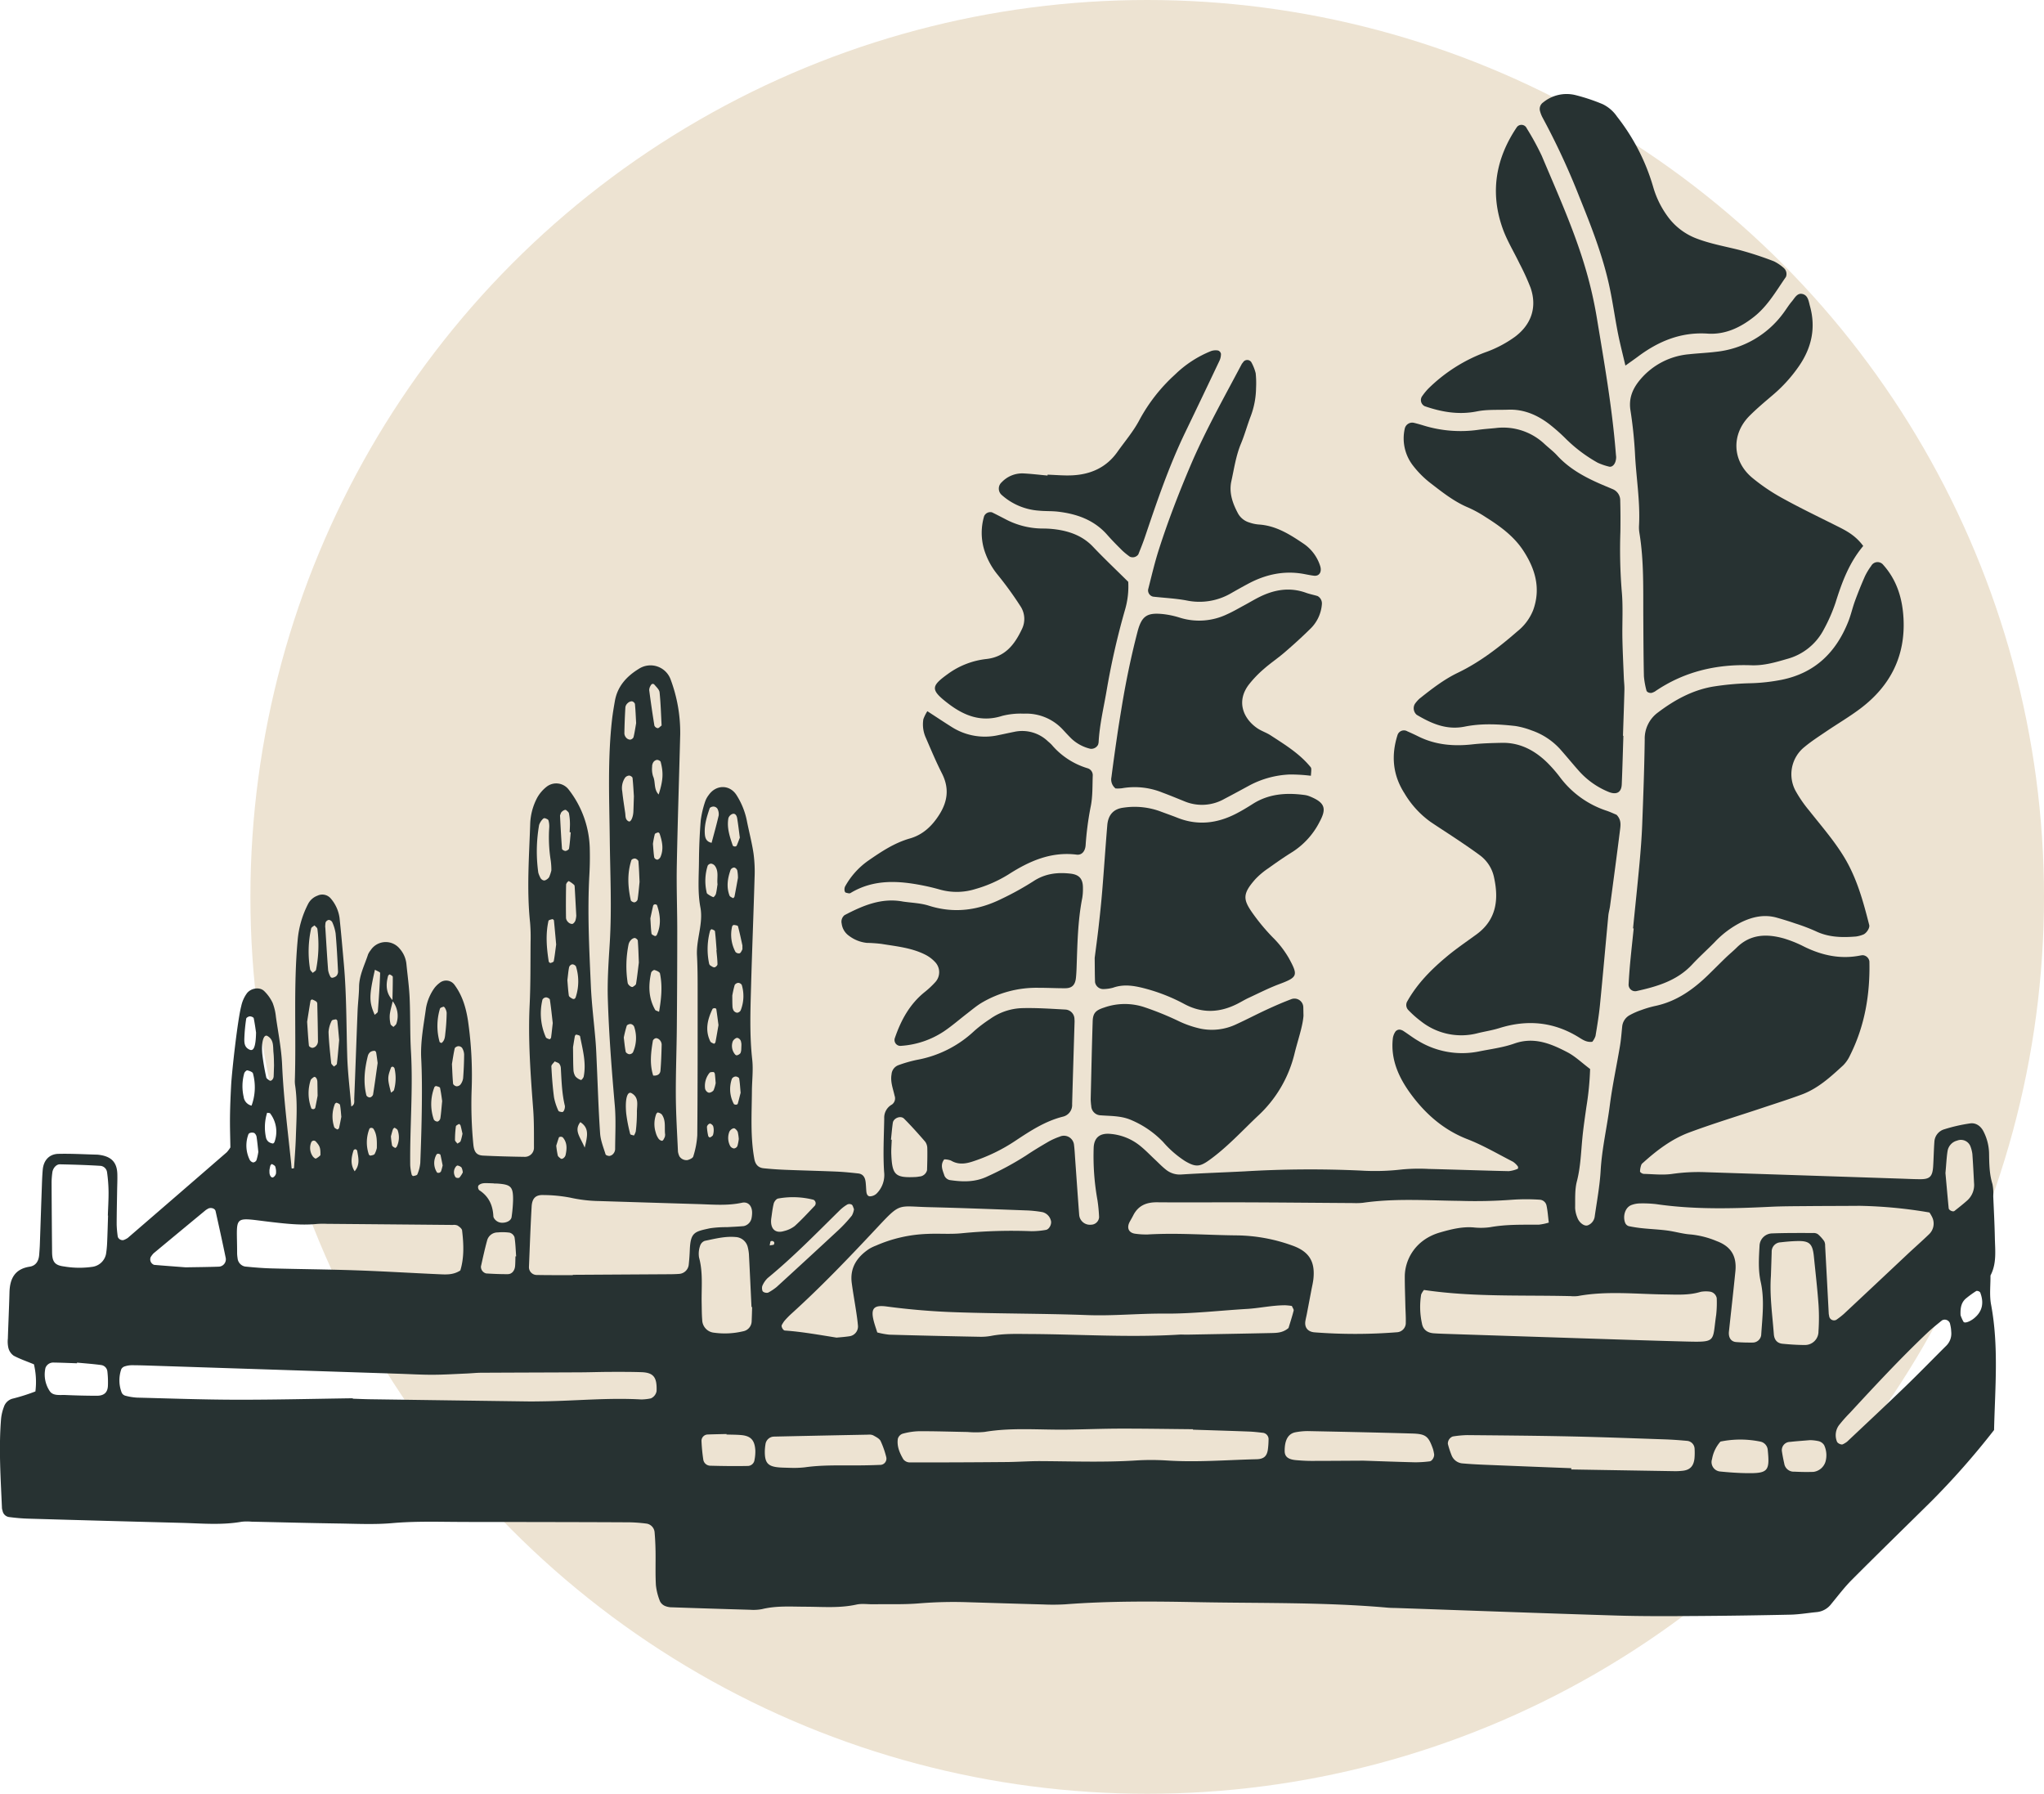
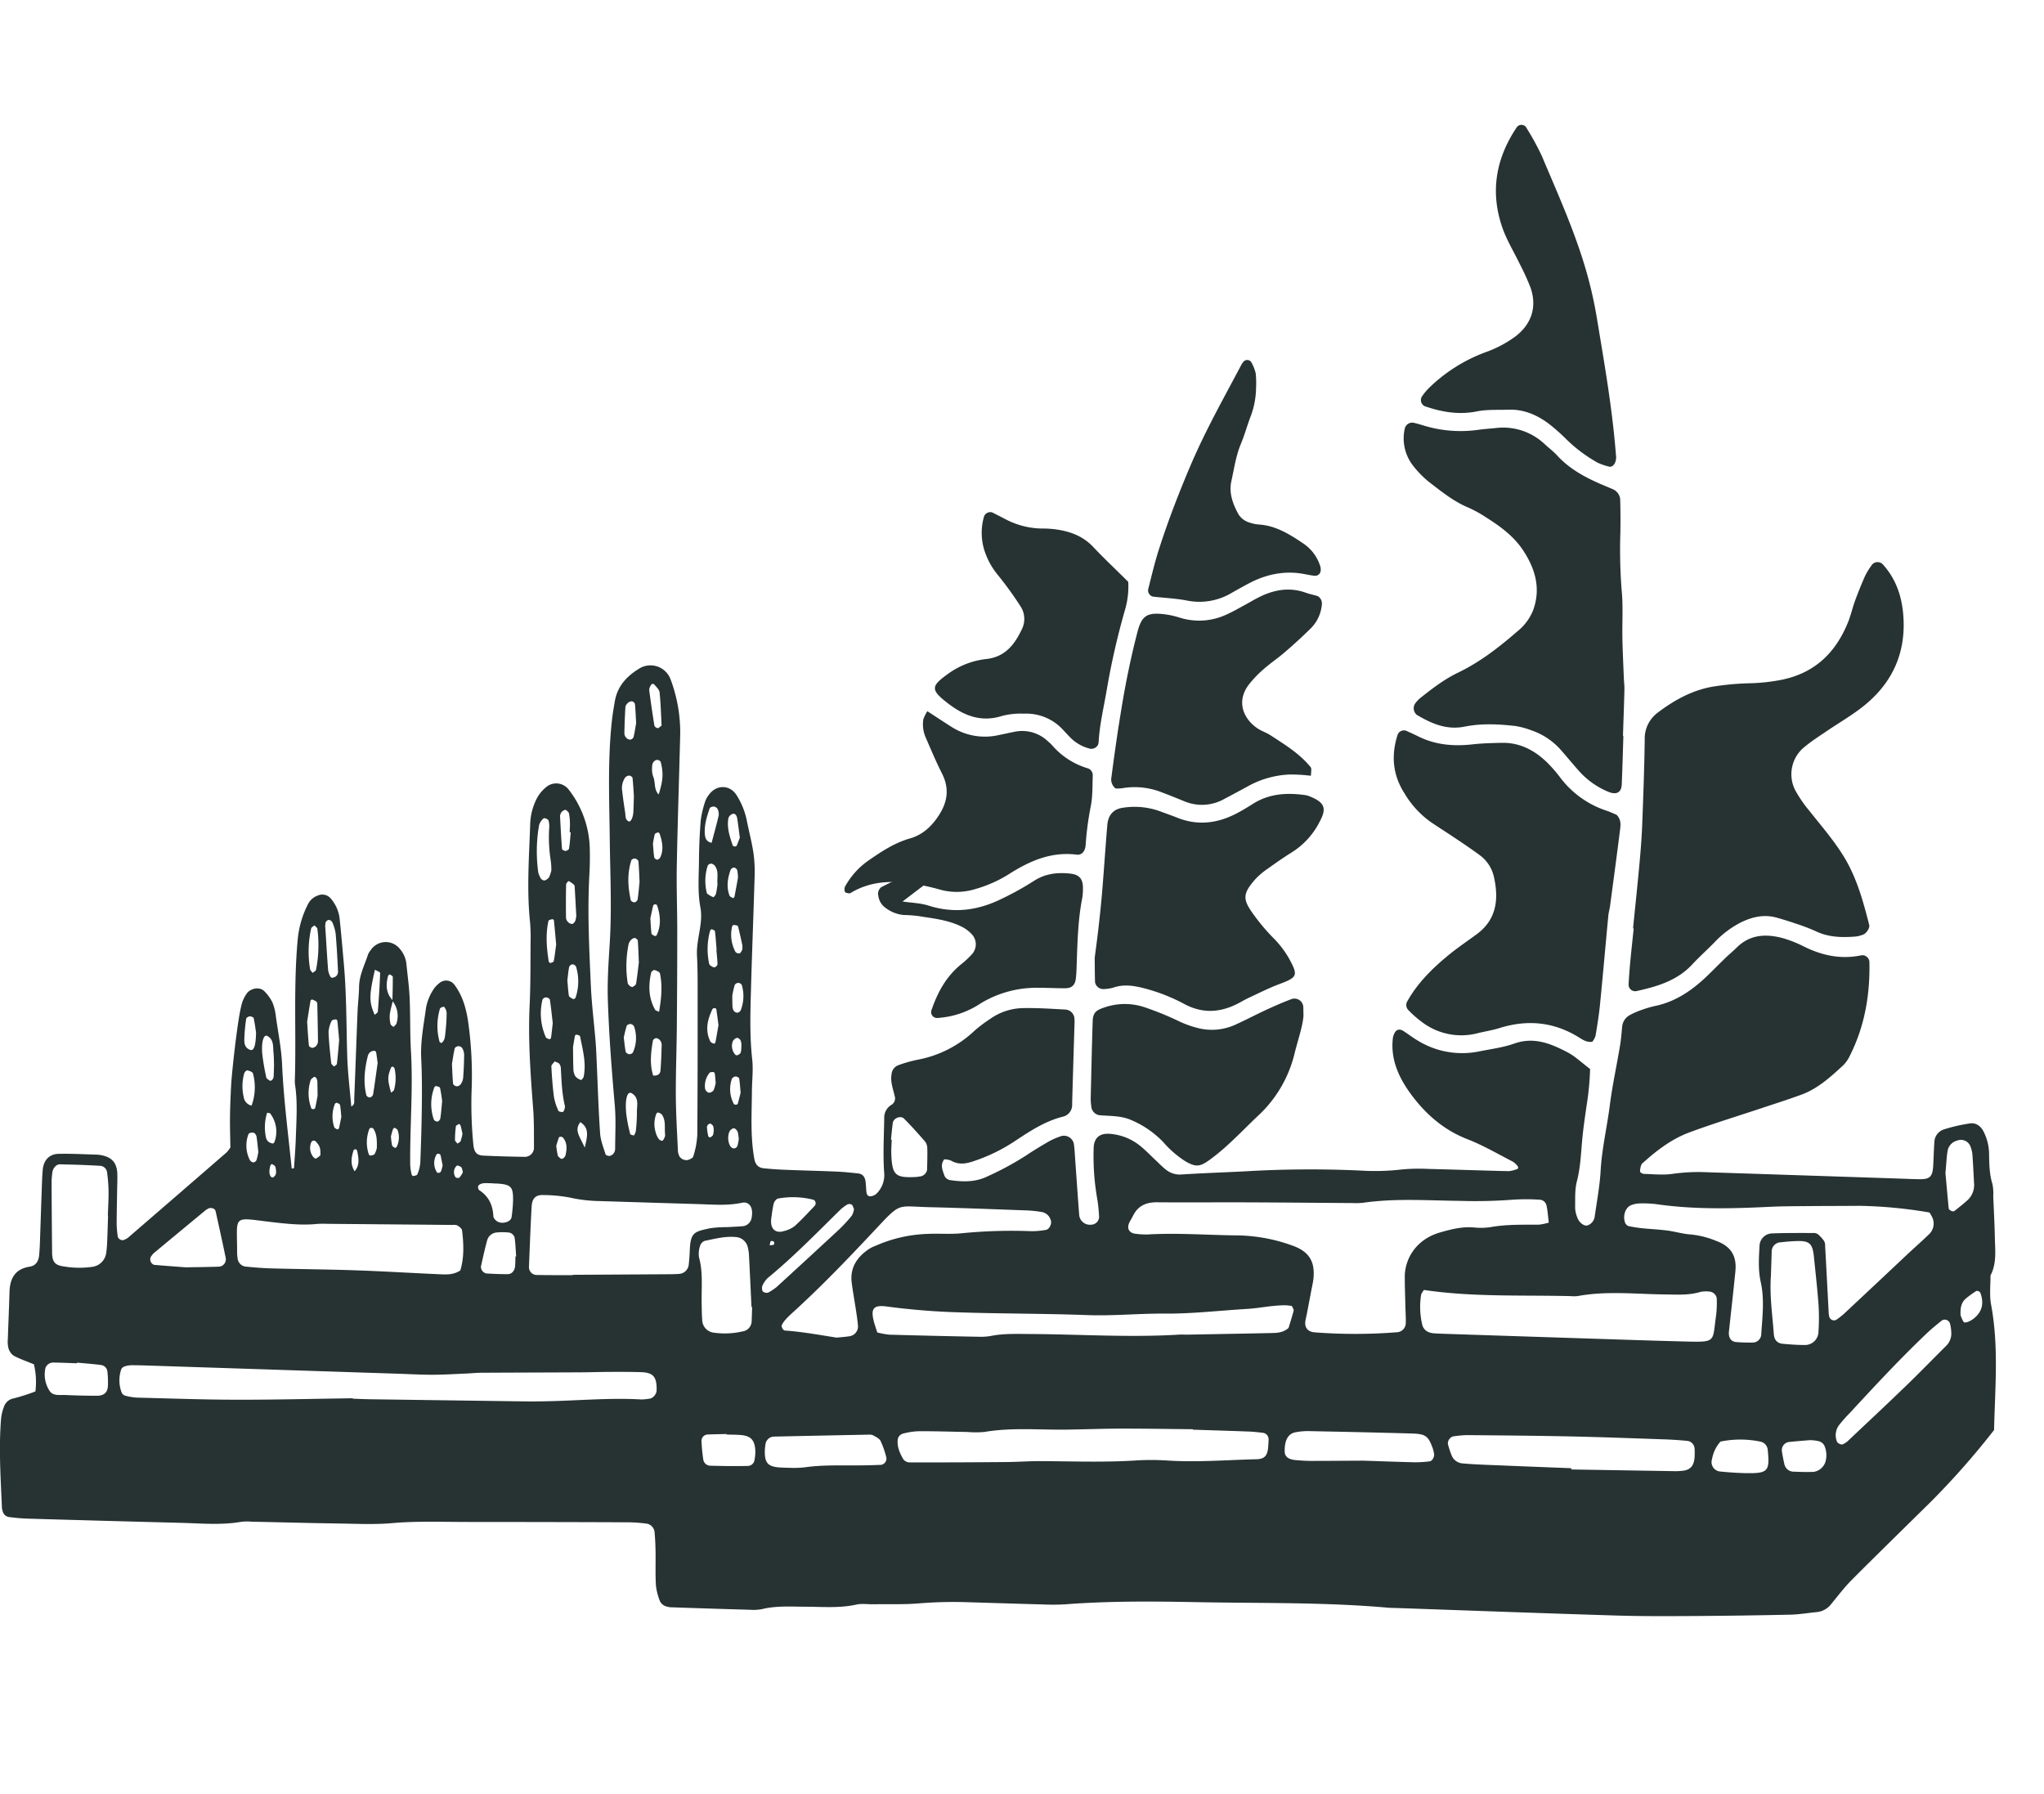
<svg xmlns="http://www.w3.org/2000/svg" width="702" height="616" viewBox="0 0 702 616">
  <defs>
    <clipPath id="a">
      <rect width="685.481" height="522.72" fill="none" />
    </clipPath>
  </defs>
  <g transform="translate(-142 -348)">
-     <circle cx="308" cy="308" r="308" transform="translate(228 348)" fill="#ede3d2" />
    <g transform="translate(142 380.28)">
      <g clip-path="url(#a)">
        <path d="M546.113,488.9a99.024,99.024,0,0,1-1.275,13.01c-.5,3.573-1.039,7.144-1.384,10.733-.48,4.969-.611,9.943-1.886,14.851-.753,2.9-.541,6.067-.6,9.118a9.963,9.963,0,0,0,.72,3.208c.622,1.856,2.458,3.213,3.635,2.758a3.77,3.77,0,0,0,2.39-3.158c.752-5.221,1.723-10.438,2.025-15.691.434-7.527,2.179-14.838,3.132-22.274.881-6.87,2.362-13.661,3.508-20.5.367-2.188.527-4.411.752-6.623a5,5,0,0,1,2.677-3.976,23.738,23.738,0,0,1,3.8-1.672,36.742,36.742,0,0,1,4.773-1.416c7.372-1.526,13.181-5.679,18.427-10.806,1.986-1.94,3.94-3.914,5.939-5.842,1.2-1.157,2.5-2.211,3.68-3.386,4.724-4.7,10.373-4.817,16.271-3.16a41.3,41.3,0,0,1,6.942,2.817c6.168,3.029,12.555,4.4,19.391,3.01a5.167,5.167,0,0,1,.823-.08,2.5,2.5,0,0,1,2.181,2.131c.26,11.272-1.558,22.125-6.664,32.283a11.789,11.789,0,0,1-2.348,3.413c-4.3,3.951-8.622,7.935-14.216,10.011-4.419,1.639-8.92,3.057-13.392,4.55-8.419,2.81-16.924,5.387-25.238,8.477-6.036,2.243-11.166,6.15-15.94,10.46a1.64,1.64,0,0,0-.53.633,7.084,7.084,0,0,0-.448,2.307c.021.315.814.816,1.267.827,3.322.088,6.709.479,9.956-.013a63.177,63.177,0,0,1,11.624-.555q33.333,1.086,66.666,2.2c2.223.073,4.445.189,6.666.2,3.36.014,4.28-.911,4.5-4.485.169-2.773.21-5.556.415-8.326a4.719,4.719,0,0,1,3.407-4.333,56.452,56.452,0,0,1,8.876-2.023c2.107-.292,3.764,1.04,4.658,2.906a17.285,17.285,0,0,1,1.837,7.215c.063,3.605.069,7.206,1.17,10.727a16.518,16.518,0,0,1,.269,4.144c.2,4.721.456,9.441.55,14.164.087,4.416.7,8.918-1.5,13.083.041,3.319-.4,6.728.2,9.941,2.7,14.381,1.361,28.793,1.032,43.117a267.459,267.459,0,0,1-21.613,24.536c-9.091,8.98-18.249,17.893-27.268,26.942-2.542,2.55-4.722,5.463-7.029,8.242a7.072,7.072,0,0,1-4.916,2.8c-3.037.287-6.067.821-9.108.887q-16.663.367-33.331.469c-8.891.05-17.789.1-26.675-.176-25-.767-50-1.7-75-2.568-1.111-.039-2.227-.029-3.333-.127-21.9-1.938-43.881-1.464-65.822-1.9-14.981-.294-30.006-.395-44.988.756a72.793,72.793,0,0,1-7.5.039c-8.613-.229-17.225-.507-25.837-.766a145.258,145.258,0,0,0-16.653.387c-5.247.445-10.549.243-15.826.316-1.945.028-3.964-.3-5.821.109-5.792,1.284-11.619.75-17.441.736-5-.012-10-.389-14.944.815a15.9,15.9,0,0,1-4.151.23q-13.335-.376-26.667-.84a6.461,6.461,0,0,1-2.444-.429,3.469,3.469,0,0,1-1.784-1.581,20.327,20.327,0,0,1-1.432-5.572c-.227-3.879-.061-7.779-.124-11.67-.036-2.214-.144-4.432-.336-6.639a3.288,3.288,0,0,0-2.648-2.84,53.869,53.869,0,0,0-5.807-.458c-12.227-.07-24.455-.084-36.682-.11-8.613-.019-17.228.025-25.84-.06-6.389-.063-12.749-.118-19.147.445-6.067.533-12.217.218-18.328.129-10-.147-20-.416-30.007-.627a17.233,17.233,0,0,0-3.329.023c-6.916,1.226-13.861.56-20.8.382q-26.256-.674-52.51-1.441c-2.211-.064-4.424-.271-6.619-.556a2.643,2.643,0,0,1-2.216-2.186,4.219,4.219,0,0,1-.2-.805c-.43-10.269-1.152-20.538-.3-30.815a15.862,15.862,0,0,1,.965-4.014,4.285,4.285,0,0,1,2.846-2.8,66.236,66.236,0,0,0,7.973-2.515,26.191,26.191,0,0,0-.506-9.314c-2.416-1-4.779-1.8-6.954-2.957a4.68,4.68,0,0,1-1.8-2.592,9.893,9.893,0,0,1-.2-3.3c.165-5.279.418-10.556.556-15.836.121-4.7,1.794-8.044,6.934-8.842,2.258-.351,3.131-2.074,3.282-4.215.078-1.109.173-2.218.212-3.329.227-6.39.43-12.78.661-19.171.081-2.221.138-4.448.343-6.66.291-3.14,2.233-5.292,5.327-5.369,4.435-.112,8.881.159,13.321.271a7.2,7.2,0,0,1,.829.083c4.089.564,6.007,2.562,6.132,6.527.061,1.943-.041,3.891-.07,5.837-.058,3.892-.157,7.783-.155,11.674a37.063,37.063,0,0,0,.389,4.121,1.781,1.781,0,0,0,1.947,1.1,6.942,6.942,0,0,0,1.458-.729q17.031-14.693,34.021-29.436a11.494,11.494,0,0,0,1.239-1.662c-.048-3.24-.174-6.828-.135-10.413.04-3.613.2-7.226.386-10.835.244-4.7,2.233-22.6,3.47-27.243a11.518,11.518,0,0,1,2-4.5c1.388-1.721,4.364-2.228,5.918-.667a13.937,13.937,0,0,1,2.862,4.007,18.23,18.23,0,0,1,1.14,4.848c.783,5.476,1.883,10.946,2.125,16.452.525,11.93,2.093,23.738,3.293,35.594a4.6,4.6,0,0,0,.788-.1c.239-3.586.526-7.169.641-10.76.187-5.83.609-11.669-.22-17.489a9.646,9.646,0,0,1-.137-1.661c.518-16.109-.5-32.245.966-48.34a33.21,33.21,0,0,1,3.7-12.7,5.9,5.9,0,0,1,3.091-2.632,3.814,3.814,0,0,1,4.54.905,12.873,12.873,0,0,1,3.064,6.737c.56,5.239,1.006,10.491,1.473,15.74.939,10.527.848,21.089,1.163,31.64.171,5.774.906,11.532,1.391,17.35,1.329-.617.98-1.8,1.019-2.743.408-10,.747-20,1.146-30,.111-2.776.484-5.546.513-8.322.043-4.015,1.906-7.481,3.092-11.153a6.253,6.253,0,0,1,.873-1.416,6.189,6.189,0,0,1,10.01-.508,9.353,9.353,0,0,1,2.289,5.258c.378,3.868.928,7.728,1.1,11.6.271,6.1.1,12.219.453,18.311.763,13.065-.4,26.1-.255,39.157a17.707,17.707,0,0,0,.507,3.219c.041.205.391.533.531.5.5-.112,1.286-.237,1.407-.565a13.232,13.232,0,0,0,1.018-3.932c.262-6.665.464-13.335.534-20,.056-5.28.048-10.571-.216-15.842-.3-5.9.863-11.614,1.648-17.388a16.929,16.929,0,0,1,2.891-6.846,8.892,8.892,0,0,1,1.766-1.743,3.533,3.533,0,0,1,5.129.659c2.731,3.677,3.956,7.917,4.635,12.35a130.832,130.832,0,0,1,1.229,24.111,143.144,143.144,0,0,0,.6,18.31c.252,2.636,1.1,3.753,3.4,3.865,4.716.23,9.439.353,14.159.423A3.127,3.127,0,0,0,183.389,516c-.02-4.444.063-8.9-.273-13.329-.906-11.909-1.784-23.8-1.212-35.768.344-7.214.258-14.448.322-21.675a58.717,58.717,0,0,0-.179-6.664c-1.2-11.39-.307-22.766.058-34.149a20.591,20.591,0,0,1,2.432-8.748,12.7,12.7,0,0,1,3.24-3.737,5.377,5.377,0,0,1,7.454.908,34.187,34.187,0,0,1,7.314,20.008c.085,3.054.056,6.121-.117,9.171-.724,12.785-.069,25.553.5,38.315.282,6.372,1.1,12.719,1.621,19.081.205,2.488.291,4.986.4,7.481.368,8.043.6,16.094,1.156,24.124.167,2.433,1.148,4.818,1.876,7.19.1.31.928.589,1.384.542a2.207,2.207,0,0,0,1.323-.814,2.624,2.624,0,0,0,.577-1.507c.017-4.994.315-10.017-.115-14.976-1.059-12.175-2.019-24.358-2.393-36.566-.2-6.373.26-12.778.654-19.155.738-11.935.146-23.856.01-35.787-.157-13.6-.758-27.233.753-40.811.245-2.2.618-4.4,1-6.582.878-5.032,3.98-8.448,8.165-11.033a7.35,7.35,0,0,1,11,3.657,52.011,52.011,0,0,1,3.277,18.771c-.378,15.006-.887,30.01-1.17,45.017-.142,7.5.155,15,.155,22.5q0,16.676-.151,33.351c-.068,7.783-.387,15.566-.337,23.347.04,6.379.449,12.757.731,19.133a6.085,6.085,0,0,0,.488,1.572,2.856,2.856,0,0,0,2.826,1.3c.727-.209,1.788-.677,1.936-1.232a29.969,29.969,0,0,0,1.384-7.287c.139-16.675.122-33.351.122-50.028,0-3.887-.013-7.782-.225-11.661-.305-5.587,2.217-10.987,1.171-16.563-.988-5.266-.53-10.535-.491-15.8.034-4.722.229-9.453.617-14.158A34.066,34.066,0,0,1,242.2,397a7.784,7.784,0,0,1,1.194-2.174c2.576-3.707,7.347-3.647,9.65.152a25.756,25.756,0,0,1,3.414,8.451c.744,3.817,1.758,7.588,2.332,11.427a47.22,47.22,0,0,1,.366,8.3c-.356,12.5-.868,25-1.211,37.509-.229,8.328-.529,16.652.4,24.984.395,3.561-.08,7.216-.105,10.828-.055,7.771-.574,15.56.828,23.282.348,1.915,1.332,3.036,3.218,3.231,2.483.257,4.98.429,7.475.528,5.832.232,11.668.361,17.5.609,2.493.106,4.983.362,7.466.636,1.5.165,2.315,1.109,2.546,2.81.149,1.1.161,2.215.262,3.321.077.854.365,1.762,1.326,1.727a3.5,3.5,0,0,0,2.179-.924,8.975,8.975,0,0,0,2.6-7.482c-.4-6.076-.062-12.2.044-18.309a5.149,5.149,0,0,1,2.674-4.823,2.619,2.619,0,0,0,.887-3c-.538-2.425-1.5-4.77-1.05-7.349a3.639,3.639,0,0,1,2.348-3.149,46.124,46.124,0,0,1,6.4-1.833,38.8,38.8,0,0,0,19.777-10.025,48.087,48.087,0,0,1,5.315-4.005,19.99,19.99,0,0,1,10.907-3.722c4.984-.137,9.986.216,14.974.484a3.306,3.306,0,0,1,3.105,3.317c.018.277.044.556.035.832-.282,9.447-.584,18.893-.84,28.341a4.109,4.109,0,0,1-3.205,4.3c-6.05,1.527-11.121,4.853-16.237,8.241a59.388,59.388,0,0,1-14.963,7.227c-2.493.784-4.846,1.008-7.219-.407a6.612,6.612,0,0,0-2.3-.407c-1.528,1.991-.488,3.855.075,5.629a2.666,2.666,0,0,0,1.812,1.481c4.42.645,8.715.8,13.01-1.279a104.043,104.043,0,0,0,13.158-7.122c2.531-1.707,5.159-3.28,7.8-4.815a23.547,23.547,0,0,1,3.794-1.689A3.484,3.484,0,0,1,368.868,515c.208,1.651.282,3.319.4,4.981.458,6.358.887,12.718,1.376,19.074a3.7,3.7,0,0,0,4.073,3.315,2.79,2.79,0,0,0,2.762-2.565,55.1,55.1,0,0,0-.546-5.772,84.942,84.942,0,0,1-1.31-18.261c.2-3.3,2.092-4.859,5.513-4.61a18.659,18.659,0,0,1,10.65,4.3c1.718,1.4,3.259,3.019,4.881,4.537,1.216,1.137,2.368,2.356,3.669,3.385a7.518,7.518,0,0,0,5.382,1.739c7.207-.461,14.429-.7,21.641-1.067a378.073,378.073,0,0,1,39.991-.277,79.636,79.636,0,0,0,14.146-.386,62.821,62.821,0,0,1,9.153-.176c9.171.222,18.339.556,27.511.758a10.274,10.274,0,0,0,3.126-.818.916.916,0,0,0,.026-.773,6.482,6.482,0,0,0-1.7-1.648c-5.187-2.656-10.255-5.647-15.666-7.746-8.12-3.151-14.335-8.636-19.307-15.364-4.125-5.581-7.152-11.966-6.261-19.366A5.412,5.412,0,0,1,479.29,476a1.849,1.849,0,0,1,1.38-.631,3.139,3.139,0,0,1,1.52.609c1.63,1.054,3.169,2.259,4.847,3.226a29.049,29.049,0,0,0,20.862,3.673c4.079-.827,8.285-1.338,12.177-2.716,6.775-2.4,12.578.03,18.264,3,2.661,1.39,4.9,3.58,7.773,5.737M134.941,465.388c-.371,1.6-.86,3.182-1.07,4.8a10.313,10.313,0,0,0,.256,3.259c.076.389.648.68.994,1.016.351-.387.9-.718,1.022-1.167a8.243,8.243,0,0,0-1.367-7.785c.055-2.751.145-5.5.123-8.253,0-.291-.629-.62-1.019-.832-.088-.048-.53.278-.589.491-.832,3.085-.763,6.011,1.65,8.469M531.924,541.64c-.266-2.114-.379-4.009-.779-5.842a2.522,2.522,0,0,0-2.369-2.014,70.344,70.344,0,0,0-9.124-.011,170.371,170.371,0,0,1-18.284.408c-11.081-.117-22.183-.934-33.236.657a22.355,22.355,0,0,1-3.324.1c-12.2-.078-24.4-.2-36.605-.244-10.262-.039-20.524.069-30.785-.024-3.677-.034-6.495,1.106-8.208,4.484-.376.741-.8,1.455-1.2,2.185-1.176,2.167-.336,3.909,2.042,4.149a26.435,26.435,0,0,0,4.142.231c10.269-.6,20.518.23,30.776.319a57.884,57.884,0,0,1,18.705,3.427c5.741,2,8,5.31,7.431,11.3-.13,1.374-.471,2.729-.728,4.09q-.77,4.09-1.555,8.176c-.156.817-.372,1.624-.5,2.445-.34,2.181.824,3.691,3.215,3.862A182.605,182.605,0,0,0,479.8,579.3a3.2,3.2,0,0,0,3.007-3.37c.053-1.932-.1-3.869-.142-5.8-.077-3.322-.208-6.644-.2-9.966.013-5.7,3.538-12.668,12.119-15.138,3.7-1.066,7.484-2.035,11.449-1.729a23.183,23.183,0,0,0,5.81-.085c5.508-.992,11.045-.833,16.589-.846a18.908,18.908,0,0,0,3.5-.725m130.728-3.469a158.119,158.119,0,0,0-23.954-2.288c-6.108.051-12.216.044-18.324.1-4.165.039-8.336.036-12.5.239-13.055.634-26.092.973-39.089-.922a39.863,39.863,0,0,0-5.818-.236,8.673,8.673,0,0,0-2.437.466c-2.487.752-3.28,4.063-2.352,6.271a1.986,1.986,0,0,0,1.195,1.061,46.782,46.782,0,0,0,4.915.745c2.758.284,5.537.393,8.284.755s5.432,1.193,8.175,1.364a30.872,30.872,0,0,1,8.826,2.268c4.931,1.829,6.945,5.165,6.431,10.348-.686,6.908-1.476,13.808-2.218,20.71-.218,2.034.684,3.465,2.446,3.61,1.931.159,3.877.2,5.814.177a2.939,2.939,0,0,0,2.818-2.578c.385-6.081,1.2-12.171-.163-18.24-.925-4.121-.629-8.291-.405-12.446a4.414,4.414,0,0,1,4.37-4.22c4.709-.184,9.428-.136,14.143-.141a2.55,2.55,0,0,1,1.572.447,12.937,12.937,0,0,1,2.127,2.376,3.287,3.287,0,0,1,.315,1.608q.631,11.623,1.238,23.247c.014.276.108.546.138.822a1.692,1.692,0,0,0,2.433,1.327,27.614,27.614,0,0,0,2.609-2.024q10.952-10.241,21.869-20.52c2.43-2.277,4.939-4.472,7.333-6.785a5.057,5.057,0,0,0,1.05-6.121,12.757,12.757,0,0,0-.844-1.419M121.168,601.976c0,.048,0,.1.007.145,1.943.063,3.884.158,5.828.186q27.065.386,54.13.748c1.943.026,3.887-.012,5.83-.043,11.1-.18,22.172-1.272,33.286-.632a17.521,17.521,0,0,0,3.29-.367,3.39,3.39,0,0,0,1.956-2.475c.212-4.929-1.136-6.4-5.331-6.534-3.6-.114-7.215-.1-10.822-.09-3.331.013-6.662.135-9.993.152-11.379.057-22.758.078-34.136.142-1.663.008-3.324.2-4.988.266-3.875.162-7.75.41-11.626.421s-7.77-.22-11.655-.347Q94.9,592.175,52.854,590.8c-2.5-.082-5-.167-7.494-.178a8.192,8.192,0,0,0-2.445.378,2.032,2.032,0,0,0-1.249.963,11.685,11.685,0,0,0,.136,8.09,1.948,1.948,0,0,0,1.183,1.021,19.487,19.487,0,0,0,4.073.674c11.38.292,22.76.7,34.14.723,13.322.022,26.647-.316,39.97-.5M196.732,559.7c0-.041,0-.082,0-.124q16.651-.1,33.3-.2c1.109-.007,2.221-.041,3.328-.125a3.532,3.532,0,0,0,3.193-3.261c.18-1.654.287-3.32.357-4.982.254-6.089,1.646-6.262,6.945-7.418a37.831,37.831,0,0,1,5.8-.38c1.936-.114,3.878-.181,5.807-.369A3.477,3.477,0,0,0,258.138,540a9.429,9.429,0,0,0,.167-1.65c.038-2.412-1.34-3.987-3.493-3.521-4.972,1.075-9.952.613-14.937.464q-17.068-.513-34.134-1.05a48.988,48.988,0,0,1-9.888-1.166,50.777,50.777,0,0,0-9.091-.892c-2.735-.138-4.007,1.021-4.176,3.985-.394,6.927-.636,13.864-.921,20.8a2.67,2.67,0,0,0,2.589,2.66c4.158.078,8.318.055,12.478.071m292.333,5.07a6.12,6.12,0,0,0-.976,1.574,26.464,26.464,0,0,0,.263,9.895c.351,2.08,1.771,3.257,4.074,3.419,2.21.156,4.428.2,6.643.277q22.021.728,44.044,1.442c11.911.382,23.823.8,35.737,1.1,10.869.278,9.188.139,10.563-9.142a37.984,37.984,0,0,0,.187-5.768,2.8,2.8,0,0,0-2.194-2.194,10.217,10.217,0,0,0-3.3.041c-4.073,1.259-8.215.944-12.368.9-9.953-.117-19.928-1.272-29.849.554a12.293,12.293,0,0,1-2.492.021c-16.83-.4-33.7.362-50.335-2.114m-79.354,47.98,0-.156c-8.332-.076-16.664-.218-25-.205-6.107.011-12.213.26-18.32.343-9.427.129-18.876-.794-28.274.794a32.142,32.142,0,0,1-5.825.017c-5.556-.093-11.112-.284-16.667-.263a23.419,23.419,0,0,0-5.694.882,2.583,2.583,0,0,0-1.567,1.715c-.389,2.584.634,4.925,1.911,7.079a2.877,2.877,0,0,0,2.158,1.042q16.66.015,33.322-.135c3.883-.033,7.765-.333,11.647-.313,10.832.056,21.663.461,32.5-.212a84.758,84.758,0,0,1,10.828-.006c10.287.681,20.542-.186,30.808-.429,2.509-.059,3.583-1.025,3.916-3.376a28.722,28.722,0,0,0,.229-3.316,2.219,2.219,0,0,0-1.847-2.374c-1.65-.19-3.306-.384-4.964-.446-6.386-.241-12.774-.431-19.161-.64M158.094,558.083c1.353-4.409,1.164-9.086.606-13.757-.075-.625-.924-1.258-1.555-1.676a3.209,3.209,0,0,0-1.614-.2q-21.619-.2-43.239-.382a30.319,30.319,0,0,0-3.325.029c-5.278.54-10.464-.028-15.726-.64-13.749-1.6-11.777-2.721-11.805,10.774a13.3,13.3,0,0,0,.162,1.654,3.174,3.174,0,0,0,2.591,2.851c3.022.3,6.056.557,9.09.639,9.7.259,19.4.331,29.095.666,9.42.326,18.829.911,28.245,1.328,2.475.109,5.008.329,7.476-1.289m143.2,21.288a27,27,0,0,0,4.125.764q15.377.434,30.757.717a19.6,19.6,0,0,0,4.142-.286c4.4-.864,8.83-.679,13.264-.658,17.181.082,34.359,1.265,51.546.2.828-.051,1.663.034,2.494.02,9.7-.177,19.391-.344,29.084-.555,1.932-.043,3.9-.091,5.826-1.72.534-1.763,1.22-3.852,1.765-5.977.1-.4-.347-.949-.613-1.6a20.761,20.761,0,0,0-2.283-.238c-4.445-.006-8.808,1-13.205,1.261-9.385.551-18.734,1.676-28.166,1.6-8.86-.072-17.693.841-26.587.511-14.955-.554-29.933-.462-44.891-.966a240.216,240.216,0,0,1-24-1.982c-4.43-.6-5.538.636-4.511,4.833.325,1.327.8,2.619,1.251,4.075m-13.964,1.778c1.128-.115,2.782-.22,4.413-.472a3.4,3.4,0,0,0,2.932-3.452c-.128-1.651-.366-3.3-.612-4.934-.493-3.284-1.087-6.554-1.529-9.844-.716-5.325,1.839-9.039,6.075-11.837a15.845,15.845,0,0,1,2.249-1.065,48.1,48.1,0,0,1,17.692-4.015c3.873-.187,7.786.166,11.633-.211a175.649,175.649,0,0,1,24.08-.718,28.028,28.028,0,0,0,4.93-.444c1.19-.167,2.16-2.128,1.693-3.328a3.966,3.966,0,0,0-2.845-2.775,39.868,39.868,0,0,0-5.762-.6c-11.079-.407-22.158-.838-33.242-1.107-10.924-.265-9.566-1.76-18,7.25-9.474,10.115-19.044,20.133-29.332,29.436a29.5,29.5,0,0,0-2.312,2.385,10.472,10.472,0,0,0-.88,1.4c-.3.482.412,1.859,1.05,1.9,5.8.4,11.508,1.444,17.768,2.432m252.331,44.84c0,.145-.009.29-.013.434q17.842.3,35.683.589a22.357,22.357,0,0,0,2.486-.133c2.557-.244,3.858-1.553,4.145-4.284a22.055,22.055,0,0,0,.035-3.3,2.82,2.82,0,0,0-2.635-2.7c-2.475-.23-4.958-.412-7.442-.5-10.786-.369-21.571-.781-32.359-1.013-11.894-.254-23.791-.347-35.686-.455a35.668,35.668,0,0,0-4.924.466,2.6,2.6,0,0,0-1.688,2.553,30.813,30.813,0,0,0,1.276,3.911,4.4,4.4,0,0,0,3.814,2.792c2.478.216,4.964.353,7.451.456q14.928.614,29.858,1.186M37.113,539.234l-.073,0c.09-2.76.271-5.521.242-8.279a52.151,52.151,0,0,0-.511-6.572,2.535,2.535,0,0,0-2.184-2.222c-4.669-.292-9.348-.434-14.026-.526-1.27-.025-2.419,1.373-2.586,2.818a27.809,27.809,0,0,0-.257,3.295q.051,12,.169,24.008c.036,3.45.981,4.563,4.175,4.959a31.129,31.129,0,0,0,9.891.083,5.554,5.554,0,0,0,4.457-4.338,34.3,34.3,0,0,0,.393-4.117c.136-3.034.21-6.071.309-9.107M258.319,570.64l-.224-.007c-.289-6.057-.567-12.113-.881-18.168a15.1,15.1,0,0,0-.411-2.441,4.532,4.532,0,0,0-4.154-3.425c-3.633-.324-7.116.6-10.61,1.318a2.638,2.638,0,0,0-1.584,1.667,8.256,8.256,0,0,0-.373,4.043c1.424,5.173.789,10.417.9,15.636.042,1.928.026,3.861.188,5.78a4.489,4.489,0,0,0,4.117,4.417,27,27,0,0,0,9.85-.473,3.585,3.585,0,0,0,3.012-3.4c.078-1.649.113-3.3.167-4.949M608.205,560c-.472,6.685.511,13.3,1.006,19.93.15,2.007,1.168,3.153,3.033,3.328,2.479.232,4.973.415,7.461.416a4.621,4.621,0,0,0,4.84-4.667,68.638,68.638,0,0,0,.021-9.133c-.4-5.524-1.038-11.032-1.593-16.545-.443-4.4-1.5-5.439-5.628-5.349-1.935.042-3.875.212-5.8.437a3.176,3.176,0,0,0-3.069,3.274q-.129,4.156-.27,8.31M468.266,623.4c5.022.165,11.4.406,17.771.559a40.26,40.26,0,0,0,4.945-.318c.918-.092,1.757-1.611,1.536-2.6a13.766,13.766,0,0,0-.358-1.619c-1.571-4.446-2.445-5.208-7.214-5.346-11.92-.348-23.843-.594-35.765-.836a22.387,22.387,0,0,0-4.126.383c-2.6.437-3.866,2.628-3.842,6.484.013,1.954,1.212,2.9,4.08,3.129,1.658.132,3.323.246,4.984.247,5.544,0,11.089-.046,17.989-.083m-196.54,2.472a34.291,34.291,0,0,0,4.647-.182c6.084-.868,12.194-.623,18.3-.664,2.5-.017,5-.066,7.489-.174a2.163,2.163,0,0,0,2.192-2.77,30.458,30.458,0,0,0-1.923-5.45c-.444-.863-1.62-1.4-2.549-1.939a3.3,3.3,0,0,0-1.634-.226q-16.234.31-32.469.667a3.023,3.023,0,0,0-2.868,2.543,17.782,17.782,0,0,0-.24,2.481c-.035,4.145,1.115,5.331,5.381,5.592.831.051,1.665.058,3.674.124m398.427-46.587c-.029-.339-.049-.9-.128-1.441s-.21-1.087-.334-1.626a1.9,1.9,0,0,0-2.7-1.013c-1.718,1.391-3.458,2.769-5.059,4.288-9.249,8.769-17.919,18.1-26.562,27.461a49.545,49.545,0,0,0-3.842,4.347,5.814,5.814,0,0,0-.635,5.544c.212.613,1.539,1.224,2.063.9a8.294,8.294,0,0,0,1.4-.85c6.648-6.264,13.325-12.5,19.9-18.844,4.781-4.615,9.411-9.387,14.124-14.072a5.844,5.844,0,0,0,1.771-4.693M63.806,557.005c3.727-.068,7.589-.092,11.447-.232a2.54,2.54,0,0,0,2.289-2.9c-1.108-5.4-2.3-10.784-3.5-16.166-.224-1.01-1.8-1.4-2.751-.752-.226.155-.481.272-.69.445q-8.932,7.381-17.845,14.784a7.308,7.308,0,0,0-1,1.312,2,2,0,0,0,1.17,2.66c3.573.313,7.152.566,10.875.853M26.462,589.729l-.017.229c-2.765-.091-5.527-.219-8.292-.253a2.84,2.84,0,0,0-2.533,1.822,10.209,10.209,0,0,0,1.441,7.951c1.139,1.771,3.508,1.292,5.4,1.376,3.6.159,7.2.253,10.8.253,2.478,0,3.7-1.118,3.8-3.4a31.792,31.792,0,0,0-.184-4.958,2.481,2.481,0,0,0-2.174-2.192c-2.736-.374-5.5-.564-8.248-.828m564.425,27.116a12.273,12.273,0,0,0-2.894,6.03,3.238,3.238,0,0,0,2.707,4.238c3,.3,6.023.522,9.039.57,7.454.121,8.128-.652,7.393-7.939a3.174,3.174,0,0,0-2.505-2.883,34.077,34.077,0,0,0-13.74-.017M305.992,513.174l.266.017c-.055,1.658-.211,3.319-.145,4.972.285,7.191,1.357,8.169,8.389,7.824.55-.026,1.095-.147,1.643-.208a2.882,2.882,0,0,0,2.246-2.146c.072-2.482.146-4.967.087-7.448a3.914,3.914,0,0,0-.73-2.324c-2.335-2.7-4.725-5.369-7.242-7.9-1.19-1.2-3.651-.2-3.882,1.456-.266,1.911-.425,3.837-.631,5.757m362.158,11.461c.3,3.306.69,7.7,1.11,12.082.065.687,1.463,1.341,1.976.935,1.508-1.193,3.024-2.382,4.456-3.662A7.137,7.137,0,0,0,677.97,528c-.166-3.312-.336-6.624-.572-9.932a11.486,11.486,0,0,0-.59-2.4,3.508,3.508,0,0,0-4.657-2.175,4.417,4.417,0,0,0-3.244,3.426c-.367,2.167-.446,4.384-.755,7.715M249.519,614.421c0-.059,0-.116,0-.174-2.186.053-4.373.081-6.558.169a2.191,2.191,0,0,0-2.04,2.149,60.187,60.187,0,0,0,.625,6.5,2.463,2.463,0,0,0,2.289,2.063c4.365.123,8.735.171,13.1.086a2.368,2.368,0,0,0,2.2-2.1,14.433,14.433,0,0,0,.279-3.251c-.212-3.545-1.583-4.984-4.971-5.266-1.635-.136-3.283-.122-4.925-.175M293.3,537.034c-.284-.621-.385-1.279-.764-1.546a1.668,1.668,0,0,0-1.5-.076,13.639,13.639,0,0,0-2.621,2c-8.082,7.954-16,16.077-24.782,23.294a8.268,8.268,0,0,0-1.83,2.709,2.831,2.831,0,0,0,.04,1.584c.1.6,1.524,1,2.14.608a18.924,18.924,0,0,0,2.729-1.832q10.724-9.794,21.367-19.673a49.362,49.362,0,0,0,4.494-4.869,6.308,6.308,0,0,0,.722-2.2m-116.274,16.2.246-.008c-.164-2.2-.211-4.411-.563-6.576a2.5,2.5,0,0,0-1.682-1.551,17.731,17.731,0,0,0-4.093-.077,3.718,3.718,0,0,0-3.652,2.844c-.8,2.918-1.44,5.881-2.1,8.835A2.354,2.354,0,0,0,167,559.107c2.468.15,4.942.263,7.412.24,1.4-.013,2.368-1.2,2.5-2.8.087-1.1.082-2.207.118-3.311m444.63,63.114c-2.505.216-4.7.357-6.884.606a2.829,2.829,0,0,0-2.775,3.33c.208,1.357.472,2.709.779,4.047a3.29,3.29,0,0,0,3.477,2.843c2.192.11,4.393.148,6.586.075a5.028,5.028,0,0,0,4.121-3.533,8.211,8.211,0,0,0-.462-5.63,3.187,3.187,0,0,0-1.9-1.386,15.035,15.035,0,0,0-2.942-.352m-356.794-76c-.375,3.5,1.46,5.107,4.395,4.2a9.819,9.819,0,0,0,3.669-1.711c2.427-2.192,4.642-4.62,6.908-6.987a1.353,1.353,0,0,0-.437-2.043,28.324,28.324,0,0,0-12.171-.425c-.593.09-1.334,1.047-1.5,1.727-.454,1.852-.636,3.77-.863,5.243m-95.286-12.129,0-.053c-.824-.026-1.648-.074-2.472-.073a5.533,5.533,0,0,0-1.634.14c-.469.15-1.083.446-1.231.832a1.554,1.554,0,0,0,.336,1.44c3.283,2.1,4.682,5.168,4.862,8.934a1.541,1.541,0,0,0,.281.769,3.228,3.228,0,0,0,2.751,1.481c1.622.012,3.075-.787,3.23-1.967A49.338,49.338,0,0,0,176.21,534c.063-4.575-.687-5.378-4.986-5.731-.547-.045-1.1-.04-1.647-.058m19.787-107.519a24.326,24.326,0,0,0-.2-3.268,50.691,50.691,0,0,1-.531-11.495,7.194,7.194,0,0,0-.27-2.422c-.111-.345-.757-.567-1.2-.732a.816.816,0,0,0-.72.256,5.561,5.561,0,0,0-1.285,2.043,52.73,52.73,0,0,0-.285,16.387,8.74,8.74,0,0,0,.6,1.525c.31.855,1.245,1.417,1.886,1.05a3.075,3.075,0,0,0,1.226-.995,14.092,14.092,0,0,0,.783-2.351m-77.652,19.424c.39,6.123.637,10.5.98,14.88a7.415,7.415,0,0,0,.818,2.265.722.722,0,0,0,.624.31,2.84,2.84,0,0,0,1.363-.59,2.253,2.253,0,0,0,.6-1.467c-.219-4.377-.44-8.755-.825-13.118a14.686,14.686,0,0,0-1.173-3.929,1.512,1.512,0,0,0-1.19-.765,1.469,1.469,0,0,0-1.094.886c-.179,1.066-.122,2.171-.1,1.528m-6.237,32.559c.189,2.779.336,5.5.611,8.2.031.311.768.753,1.186.763a1.966,1.966,0,0,0,1.318-.688,2.458,2.458,0,0,0,.605-1.472c-.036-4.369-.132-8.738-.238-13.106a.986.986,0,0,0-.4-.677,5.58,5.58,0,0,0-1.386-.671c-.124-.04-.5.272-.536.462-.411,2.4-.78,4.8-1.157,7.188M673.343,573.439a13.37,13.37,0,0,0,.995,2.245c.416.679,2.284-.078,3.619-1.157,3.024-2.444,3.427-5.477,2.132-8.9a1.462,1.462,0,0,0-1.329-.509,34.984,34.984,0,0,0-3.326,2.383c-1.694,1.3-2.231,3.088-2.09,5.933M219.652,424.7c-.1-2.188-.175-4.659-.387-7.118-.031-.366-.683-.874-1.115-.955-.4-.075-1.2.236-1.3.546-1.485,4.555-1.226,9.171-.207,13.768.076.341.848.755,1.268.727a1.479,1.479,0,0,0,1.064-.94c.3-1.9.443-3.817.674-6.027M129.7,486.847c-.131-.965-.288-2.293-.51-3.61-.037-.228-.347-.592-.515-.583a2.694,2.694,0,0,0-1.426.364,2.579,2.579,0,0,0-.9,1.323c-1.13,4.511-1.653,9.064-.5,13.653a1.432,1.432,0,0,0,1.212.669,1.525,1.525,0,0,0,1.061-.956c.563-3.484,1.029-6.983,1.576-10.86m89.712-34.5c-.108-2.6-.167-5.081-.362-7.556-.027-.346-.711-.886-1.1-.893a2.112,2.112,0,0,0-1.307.78,3.137,3.137,0,0,0-.767,1.448,37.452,37.452,0,0,0-.3,13.205c.127.728,1.327,1.655,1.791,1.345.417-.281,1.02-.638,1.083-1.035.4-2.449.663-4.92.962-7.294m-21.493-16.137c-.17-3.134-.345-6.442-.536-9.75-.015-.271-.038-.637-.208-.787a8.8,8.8,0,0,0-1.852-1.313,2,2,0,0,0-.893,1.141q-.119,5.774-.034,11.552a2.326,2.326,0,0,0,.747,1.419,1.942,1.942,0,0,0,1.4.611c.415-.078.842-.639,1.054-1.086a7.216,7.216,0,0,0,.325-1.787m-42.7,51c.122,2.408.184,4.581.394,6.738.034.345.712.829,1.137.878a1.722,1.722,0,0,0,1.374-.569,4.681,4.681,0,0,0,.932-2.183c.213-2.71.324-5.433.348-8.151a4.775,4.775,0,0,0-.7-2.266,1.633,1.633,0,0,0-1.314-.595c-.44.032-1.143.421-1.223.77-.417,1.839-.674,3.715-.952,5.377M196.8,481.4c.048,3.269.026,5.477.139,7.678a4.652,4.652,0,0,0,.676,2.342,4.306,4.306,0,0,0,1.939,1.258c.136.054.822-.72.914-1.18.938-4.73-.368-9.284-1.252-13.859-.052-.267-.823-.443-1.286-.551-.126-.03-.466.317-.5.528-.292,1.6-.534,3.212-.626,3.785m20.912,30.353a5.07,5.07,0,0,0,.64-1.458,54.7,54.7,0,0,0,.39-6.5c-.066-2.3.914-4.978-1.8-6.574-1.469-.864-2.331,1.85-1.887,6.869a52.655,52.655,0,0,0,1.39,7.148c.058.254.825.346,1.265.511m-65.856-11.865c-.121-.82-.341-2.682-.727-4.51-.063-.3-.856-.487-1.342-.619-.16-.044-.532.208-.6.4a16.1,16.1,0,0,0-.19,11.11,1.539,1.539,0,0,0,1.313.683,1.562,1.562,0,0,0,.922-1.108c.254-1.613.36-3.25.628-5.958M94.114,487.631c-.039-1.058-.014-2.7-.183-4.317-.216-2.077.224-4.453-2.1-5.758-1.253-.7-2.144,2.023-1.746,6.245a77.445,77.445,0,0,0,1.368,7.992c.083.408.69.735,1.1,1.045.515.394,1.378-.424,1.43-1.386.059-1.083.076-2.167.13-3.821m22.371-8.675c-.156-1.706-.366-4.147-.62-6.583-.022-.2-.365-.548-.511-.525-.505.081-1.3.169-1.427.48a10.062,10.062,0,0,0-1.091,3.848c.125,3.572.535,7.137.916,10.694.046.429.611.8.937,1.2.352-.316.969-.6,1.013-.953.305-2.459.49-4.932.784-8.161m78.378-20.539c.126,1.462.232,3.374.5,5.264.055.389.68.76,1.114,1.016.608.359,1.086.117,1.285-.576a17.3,17.3,0,0,0,.05-10.455,1.571,1.571,0,0,0-1.293-.708,1.481,1.481,0,0,0-1.052.932c-.281,1.333-.379,2.7-.605,4.528m-5.024,14.7c-.308-2.636-.581-5.356-.993-8.056-.05-.331-.832-.75-1.284-.762a1.539,1.539,0,0,0-1.242.739,20.166,20.166,0,0,0,1.142,12.947c.147.359.822.541,1.288.7.1.034.485-.361.516-.588.22-1.616.38-3.24.573-4.982m28.641-103.01c-.123-2.2-.2-4.4-.416-6.587a1.44,1.44,0,0,0-1.055-.9,2.184,2.184,0,0,0-1.418.621,2.358,2.358,0,0,0-.8,1.38q-.276,4.526-.351,9.064a2.374,2.374,0,0,0,.638,1.463,1.952,1.952,0,0,0,1.338.65,1.527,1.527,0,0,0,1.16-.82c.393-1.59.617-3.223.909-4.874m5.853,121.051c1.474.125,2.394-.5,2.495-1.7.251-2.976.338-5.968.415-8.956a2.442,2.442,0,0,0-.59-1.474,1.951,1.951,0,0,0-1.3-.723,1.462,1.462,0,0,0-1.12.836c-.678,4.027-1.177,8.067.1,12.015m-33.821-4.871c-.39.561-1.183,1.174-1.153,1.744.184,3.539.442,7.084.909,10.6a19.707,19.707,0,0,0,1.51,4.624c.117.287.851.387,1.315.439.182.02.51-.289.589-.513a3.118,3.118,0,0,0,.328-1.58c-1.04-4.28-1.156-8.649-1.4-13.01a2.717,2.717,0,0,0-.546-1.5c-.287-.348-.86-.462-1.551-.8m5.5-78.663-.365-.029c.036-1.088.127-2.179.091-3.265a18.358,18.358,0,0,0-.342-3.233c-.091-.421-.585-.788-.959-1.106-.412-.35-1.723.51-1.863,1.175-.057.264-.255.522-.241.775.2,3.79.389,7.581.681,11.363.022.286.793.737,1.19.711.44-.028,1.169-.465,1.222-.81.29-1.846.408-3.719.586-5.582m48.381,3.6c.822-3.116,1.71-6.239,2.432-9.4a4.006,4.006,0,0,0-.444-2.325,1.733,1.733,0,0,0-1.311-.721c-.452-.022-1.229.266-1.339.594-.961,2.839-1.883,5.711-1.671,8.767.1,1.389.462,2.7,2.334,3.086m-26.694-16c-.088-1.337-.211-3.823-.466-6.295-.032-.319-.741-.789-1.142-.794a1.981,1.981,0,0,0-1.385.683,6.323,6.323,0,0,0-1,4.759c.25,2.475.658,4.936,1.011,7.4.152,1.064-.053,2.294,1.2,2.891.692.331,1.511-1.335,1.607-3.325.066-1.387.095-2.777.178-5.32m9.519-24.279c-.2-3.725-.306-7.573-.695-11.392-.094-.924-1.067-1.8-1.747-2.605-.438-.517-1.02-.35-1.334.306a3.1,3.1,0,0,0-.487,1.515q.8,6.116,1.781,12.206a1.506,1.506,0,0,0,1.138.88c.379.021.788-.508,1.344-.91m-.874,98.318c.775-4.5,1.218-8.813.311-13.172-.109-.523-1.176-.974-1.881-1.184-.282-.083-1.058.515-1.146.907-.993,4.414-.921,8.743,1.392,12.8.113.2.483.248,1.323.645m-138.414,7.1c-.1-.651-.371-2.795-.8-4.907-.062-.307-.886-.65-1.342-.63-.438.02-1.183.445-1.23.772a58.983,58.983,0,0,0-.637,6.512c-.05,1.6-.117,3.315,1.814,4.162,1.356.594,2.1-.913,2.2-5.91m158.486-50.881c-.268-2.09.524-4.363-.885-6.325a2.022,2.022,0,0,0-1.314-.774,1.439,1.439,0,0,0-1.172.691,17.3,17.3,0,0,0-.422,8.89c.049.266.1.626.286.756a8.572,8.572,0,0,0,2.048,1.174c.161.056.781-.673.9-1.118.276-1.052.378-2.15.561-3.294m-32.195,52.613c.2,1.621.339,3.267.66,4.876.074.369.76.807,1.2.856a1.545,1.545,0,0,0,1.283-.623,12.033,12.033,0,0,0,.4-8.877,1.624,1.624,0,0,0-1.184-.874c-.444-.042-1.229.274-1.348.615a41.061,41.061,0,0,0-1.011,4.027M251.5,463.637c.019,1.471,0,2.559.063,3.642a3.234,3.234,0,0,0,.388,1.547,1.736,1.736,0,0,0,1.224.75,1.572,1.572,0,0,0,1.2-.8,13.276,13.276,0,0,0,.379-8.754,1.5,1.5,0,0,0-1.2-.707,1.585,1.585,0,0,0-1.236.751,35.951,35.951,0,0,0-.808,3.57M86.395,501.48a18.278,18.278,0,0,0,.486-11.063c-.126-.5-1.225-.892-1.936-1.057-.274-.064-.95.585-1.063,1.01a16.407,16.407,0,0,0-.2,8.083,3.548,3.548,0,0,0,2.709,3.027m160.367-27.66c-.229-1.736-.466-3.624-.749-5.506-.02-.135-.371-.312-.565-.308-.254.006-.65.1-.736.281-1.728,3.6-2.636,7.291-.764,11.127.192.394.818.6,1.279.815.073.034.456-.318.5-.529.359-1.883.673-3.775,1.037-5.881M191.01,446.13c-.2-2.225-.464-5.241-.766-8.252-.017-.171-.4-.472-.538-.437-.478.119-1.273.286-1.335.571-1.035,4.654-.641,9.319.087,13.971.032.208.447.55.6.51.413-.11,1.066-.336,1.121-.614.32-1.624.5-3.277.833-5.749m-62.324,24.182c.374-.38,1.045-.736,1.077-1.142.349-4.407.636-8.82.792-13.236.012-.337-1.108-.713-1.793-1.125-2.035,9.039-2.035,10.977-.076,15.5m126.3-23.8c-.408-1.834-.9-4.252-1.534-6.635-.071-.266-.91-.388-1.408-.446-.183-.022-.554.305-.6.522A12.433,12.433,0,0,0,252.6,448.7a1.542,1.542,0,0,0,1.414.469c.4-.139.664-.784.906-1.249.114-.22.036-.538.064-1.407M88.724,517.351c-.155-1.388-.32-3.27-.6-5.136a2.131,2.131,0,0,0-.809-1.348,2.306,2.306,0,0,0-1.454-.013.909.909,0,0,0-.575.544,11.088,11.088,0,0,0,.472,8.683,1.852,1.852,0,0,0,1.18.907,1.439,1.439,0,0,0,1.133-.75,18.2,18.2,0,0,0,.653-2.887m165.369-107.9c-.32-2.385-.563-4.532-.916-6.662-.132-.794-.575-1.727-1.523-1.51a2.32,2.32,0,0,0-1.486,1.464c-.6,3.29.464,6.372,1.505,9.43.06.175.465.3.718.318a.756.756,0,0,0,.62-.28c.413-.953.764-1.932,1.082-2.76m-27.878-14.816c1.515-4.8,1.7-7.356.685-11.216-.087-.333-.84-.7-1.264-.679a1.894,1.894,0,0,0-1.252.8,2.9,2.9,0,0,0-.418,1.577,8.294,8.294,0,0,0,.327,3.259c.911,1.961.151,4.444,1.923,6.254M129.424,516.05c.038-2.484.081-4.7-1.2-6.66a1.01,1.01,0,0,0-.742-.28.743.743,0,0,0-.6.3,12.765,12.765,0,0,0-.211,8.812c.066.194.421.453.584.418.5-.109,1.194-.208,1.418-.562a8.619,8.619,0,0,0,.751-2.031m124.941-18.993c-.155-1.709-.24-3.325-.5-4.914-.05-.3-.812-.691-1.223-.667a1.651,1.651,0,0,0-1.269.77,10.759,10.759,0,0,0,.657,8.655c.1.177.493.254.751.255.2,0,.547-.147.59-.3.367-1.275.678-2.566.994-3.8m-25.931,14.335c-.3-2.245.379-4.771-1.16-6.9a2.605,2.605,0,0,0-1.361-.653c-.123-.035-.442.316-.543.546a9.72,9.72,0,0,0-.175,6.291,6.477,6.477,0,0,0,.993,2.17c.259.373.941.789,1.274.685.378-.119.612-.782.845-1.241a3.133,3.133,0,0,0,.128-.9M91.741,503.923a16.647,16.647,0,0,0-.345,8.707,2.653,2.653,0,0,0,.881,1.309,3.255,3.255,0,0,0,1.435.543c.155.029.486-.306.564-.535a10.314,10.314,0,0,0-1.515-9.822c-.1-.138-.448-.1-1.021-.2m161.707-80.666a14.083,14.083,0,0,0-.233-2.55,1.564,1.564,0,0,0-1.032-1,1.531,1.531,0,0,0-1.245.757c-1.043,2.907-1.516,5.885-.385,8.88.151.4.788.635,1.233.886a1.1,1.1,0,0,0,.476-.554c.423-2.162.807-4.33,1.187-6.42M107.4,455.891c.392-.355,1.056-.657,1.142-1.076a43.456,43.456,0,0,0,.466-14.01c-.055-.446-.657-.824-1-1.233-.393.347-1.045.636-1.138,1.051a36.852,36.852,0,0,0-.376,14c.075.472.611.871.91,1.273m138.647-7.8.068-.005c-.174-2.167-.306-4.339-.57-6.5-.035-.287-.713-.543-1.134-.7-.1-.039-.475.321-.547.552a23.933,23.933,0,0,0-.317,11.294,1.066,1.066,0,0,0,.456.645c.443.269.974.67,1.4.6.4-.062,1.012-.668,1.008-1.029-.021-1.622-.229-3.241-.369-4.861m-136.965,50c-.032-2.032-.045-3.406-.079-4.78-.029-1.138-.727-2-1.277-1.6-.4.293-.911.643-1.051,1.072a14.582,14.582,0,0,0,.269,9.663c.056.157.507.26.758.233a.776.776,0,0,0,.565-.431c.341-1.588.63-3.186.816-4.156M245.8,493.738c-.085-1-.152-2.088-.289-3.173-.029-.237-.3-.629-.464-.629-.467,0-1.159,0-1.364.286a7.088,7.088,0,0,0-1.531,5.376c.122.769.981,1.632,1.656,1.405a2.268,2.268,0,0,0,1.271-.8,13.224,13.224,0,0,0,.72-2.46m7.926,19.179a14.54,14.54,0,0,0-.358-2.417,2.744,2.744,0,0,0-1-1.16c-.479-.369-1.656.448-1.909,1.2a5.886,5.886,0,0,0,.332,4.811,1.816,1.816,0,0,0,1.287.827,1.505,1.505,0,0,0,1.164-.791,13.2,13.2,0,0,0,.487-2.469m-62.689,2.3a31.074,31.074,0,0,0,.518,3.346c.109.418.613.758.989,1.07.5.412,1.51-.353,1.7-1.209.475-2.145.6-4.229-.952-6.04a1.116,1.116,0,0,0-.752-.22c-.2,0-.536.094-.584.229-.353.976-.649,1.974-.918,2.823m32.321-78.068c.132,2.005.179,3.647.4,5.265.044.326.719.612,1.151.815.138.065.55-.141.634-.318,1.59-3.4,1.271-6.834.109-10.263-.059-.175-.482-.323-.727-.31a.782.782,0,0,0-.594.422c-.379,1.563-.7,3.14-.972,4.39m-71.749,42.834c1.29-.941,1.206-2.455,1.378-3.762a66.109,66.109,0,0,0,.41-6.625,3.808,3.808,0,0,0-.5-1.538c-.106-.237-.438-.6-.561-.561-.449.139-1.146.346-1.231.665a20.5,20.5,0,0,0-.135,11.418c.055.178.41.263.642.4m72.631-68.4c.127,1.484.208,3.1.45,4.692a1.328,1.328,0,0,0,1.089.738,1.765,1.765,0,0,0,1.069-.971c1.14-2.665.577-5.3-.291-7.907-.07-.21-.411-.523-.537-.485-.418.125-1.049.31-1.141.612a29.977,29.977,0,0,0-.64,3.321M152.026,522.005c-.193-.964-.44-2.3-.755-3.627-.041-.173-.429-.328-.677-.367a.758.758,0,0,0-.64.193,5.875,5.875,0,0,0,.133,6.215c.086.148.549.18.79.109a1.051,1.051,0,0,0,.612-.533,19.166,19.166,0,0,0,.535-1.989m-41.979-3.494c.062-2.5-.189-3.223-1.648-4.777a.947.947,0,0,0-1.448.232,4.977,4.977,0,0,0,.358,4.752c.237.43.933,1.034,1.192.939a5.861,5.861,0,0,0,1.546-1.147m144.535-36.322c.026-.81.062-1.347.054-1.883a5.771,5.771,0,0,0-.139-.794c-.134-.822-1.116-1.56-1.7-1.211a2.613,2.613,0,0,0-1.1,1.026,4.525,4.525,0,0,0,.741,4.542c.133.184.5.387.662.327a2.336,2.336,0,0,0,1.192-.721,3.355,3.355,0,0,0,.288-1.286M200.812,515.91c1.051-4.24,1.52-6.783-1.5-8.768-2.264,2.952-.042,5.036,1.5,8.768M117.229,505.3c-.142-1.423-.21-2.77-.46-4.081-.059-.313-.706-.569-1.129-.726-.146-.054-.556.225-.637.432a11.679,11.679,0,0,0-.227,7.9c.113.36.667.622,1.068.825.1.051.546-.27.594-.476.3-1.3.543-2.617.791-3.873M134.3,497.03c.354-.313.927-.568,1.027-.948a15.114,15.114,0,0,0,.168-7.407,1.01,1.01,0,0,0-.583-.562.651.651,0,0,0-.594.241c-1.277,3.367-1.271,3.925-.018,8.676m24.647,27.388a5,5,0,0,0-.44-1.7,2.706,2.706,0,0,0-1.325-.667c-.152-.047-.475.179-.6.362a3.047,3.047,0,0,0-.106,3.678,1.33,1.33,0,0,0,1.3.115,9.062,9.062,0,0,0,1.17-1.787m-37.144-.4c1.93-2.266,1.277-4.684.866-7.054a.832.832,0,0,0-.6-.51.794.794,0,0,0-.652.4c-.739,2.362-1.178,4.722.384,7.163m-29.263-.353c0,.269,0,.539.012.809.046,1.134.777,1.992,1.352,1.571a2.116,2.116,0,0,0,.881-1.225,5.881,5.881,0,0,0-.236-2.383c-.126-.392-.729-.651-1.157-.9-.062-.035-.46.319-.533.547a12.84,12.84,0,0,0-.319,1.577m66.3-12.558c-.179-.778-.387-1.793-.66-2.791-.061-.222-.461-.571-.525-.535-.4.223-1.034.5-1.079.828a34.158,34.158,0,0,0-.305,4.681c0,.414.538.826.829,1.238.377-.277.93-.477,1.093-.848a16.252,16.252,0,0,0,.648-2.574m86.278-1.038a4.529,4.529,0,0,0-.205-1.59c-.208-.4-.823-.888-1.157-.823a1.5,1.5,0,0,0-.957,1.1,16.827,16.827,0,0,0,.448,3.163c.04.2.443.53.536.488a2.18,2.18,0,0,0,1.062-.753,5.389,5.389,0,0,0,.275-1.588m-110.859,1.947a25.9,25.9,0,0,0,.392,3.12c.086.365.657.65,1.06.879.082.047.486-.274.594-.5a7.362,7.362,0,0,0,.291-5.532c-.117-.38-.653-.661-1.048-.9-.072-.044-.5.282-.583.5-.269.755-.455,1.538-.705,2.43m131.459,37.251c.373-.594.26-1.057-.379-1.271-.21-.071-.665.02-.713.147a7.377,7.377,0,0,0-.261,1.358c.451-.077.9-.154,1.353-.234" transform="translate(0 -154.074)" fill="#273232" />
        <path d="M1000,412.74c.748-7.462,1.543-14.921,2.227-22.39.405-4.425.751-8.862.922-13.3.375-9.72.735-19.443.863-29.169a11.1,11.1,0,0,1,4.572-9.3c5.6-4.231,11.691-7.587,18.647-8.827a94.82,94.82,0,0,1,13.248-1.2,63.447,63.447,0,0,0,10.722-1.214c11.388-2.363,18.532-9.444,22.712-19.921.923-2.311,1.451-4.777,2.31-7.118q1.576-4.3,3.426-8.49a22.433,22.433,0,0,1,2.15-3.552,2.486,2.486,0,0,1,4.158-.32c4.667,5.229,6.562,11.521,6.931,18.34.7,12.976-4.542,23.216-14.771,30.944-3.76,2.841-7.856,5.234-11.763,7.884-2.527,1.714-5.11,3.376-7.452,5.322a12,12,0,0,0-3.107,15.042,44.261,44.261,0,0,0,4.709,6.835c4.127,5.228,8.523,10.241,12,15.968,4.385,7.228,6.561,15.255,8.615,23.332.26,1.024-1.021,2.912-2.129,3.287a10.376,10.376,0,0,1-2.4.64c-4.743.39-9.409.319-13.859-1.825a65.6,65.6,0,0,0-6.993-2.655c-2.092-.726-4.213-1.378-6.344-1.981-4.236-1.2-8.222-.351-12.109,1.5a32.883,32.883,0,0,0-9.29,6.944c-2.525,2.575-5.228,4.983-7.68,7.624-5.213,5.611-12.106,7.584-19.21,9.154a2.259,2.259,0,0,1-2.622-2.452q.2-3.743.549-7.476c.366-3.871.792-7.737,1.193-11.6l-.228-.024" transform="translate(-439.142 -126.21)" fill="#273232" />
-         <path d="M1079.432,209.079c-4.934,5.882-7.364,12.626-9.536,19.539a56.666,56.666,0,0,1-4.011,9.133,20.025,20.025,0,0,1-12.652,10.133c-3.995,1.17-7.98,2.323-12.247,2.163-11.979-.446-23.157,2.17-33.16,9.04a6.224,6.224,0,0,1-.759.338c-.692.347-1.953-.052-2.092-.728a27.852,27.852,0,0,1-.868-4.881c-.151-6.667-.167-13.339-.208-20.008-.061-9.721.253-19.458-1.32-29.112a11.581,11.581,0,0,1-.156-2.492c.467-8.364-.991-16.623-1.383-24.94a149.363,149.363,0,0,0-1.57-14.881c-.634-4.259.9-7.583,3.557-10.665a24.68,24.68,0,0,1,16.628-8.484c3.035-.335,6.094-.45,9.123-.826a32.871,32.871,0,0,0,23.193-13.255c1-1.333,1.863-2.779,2.939-4.044,1.019-1.2,1.882-3.127,3.836-2.512,1.784.561,1.958,2.554,2.4,4.138,2.058,7.462.565,14.26-3.783,20.576a50.627,50.627,0,0,1-8.914,9.864c-2.747,2.344-5.529,4.668-8.075,7.22-6.3,6.319-5.982,15.481.91,21.241a65.937,65.937,0,0,0,10.329,7c6.066,3.359,12.33,6.364,18.533,9.472,3.23,1.618,6.483,3.175,9.29,6.977" transform="translate(-439.515 -53.867)" fill="#273232" />
        <path d="M922.686,497.082c-1.988.279-3.391-.767-4.753-1.6-8.607-5.285-17.659-6.081-27.2-3.087-2.37.743-4.855,1.118-7.276,1.706a22.31,22.31,0,0,1-19.632-4.069,35.6,35.6,0,0,1-4.329-3.843,2.492,2.492,0,0,1-.317-3.072c3.471-6.142,8.374-11.036,13.731-15.476,3.2-2.652,6.655-4.993,10.014-7.448,6.794-4.967,7.665-11.841,6.048-19.369a12.635,12.635,0,0,0-4.725-7.653c-2.441-1.821-4.966-3.534-7.493-5.237-3.217-2.167-6.493-4.245-9.706-6.417a32.366,32.366,0,0,1-8.9-9.792c-4.016-6.279-4.585-12.949-2.368-19.959a2.306,2.306,0,0,1,3.366-1.3c1.269.555,2.529,1.133,3.768,1.751,5.93,2.953,12.186,3.456,18.676,2.726,3.295-.37,6.629-.441,9.948-.518,6.212-.144,11.278,2.53,15.612,6.733a47.525,47.525,0,0,1,4.383,5.008A32.751,32.751,0,0,0,927.47,417.7c1.311.427,2.564,1.034,3.535,1.43,1.592,1.613,1.434,3.341,1.231,4.959-1.1,8.8-2.287,17.6-3.461,26.392-.147,1.1-.485,2.175-.589,3.275-.967,10.217-1.858,20.441-2.872,30.652-.355,3.582-.94,7.145-1.535,10.7a6.621,6.621,0,0,1-1.093,1.976" transform="translate(-375.815 -171.609)" fill="#273232" />
        <path d="M936.063,309c-.181,5.557-.327,11.115-.56,16.67-.118,2.8-1.825,3.721-4.59,2.565a27.623,27.623,0,0,1-10.114-7.165c-2.031-2.282-3.965-4.648-5.983-6.941a23.5,23.5,0,0,0-10.217-6.96,27.878,27.878,0,0,0-5.576-1.528c-5.811-.664-11.695-.958-17.44.2-6.256,1.261-11.417-1.041-16.5-4.049a2.979,2.979,0,0,1-.633-3.747,11.568,11.568,0,0,1,1.653-1.865c4.14-3.271,8.277-6.509,13.094-8.829,7.564-3.642,14.166-8.75,20.467-14.236a17.644,17.644,0,0,0,5.409-7.261c2.723-7.511.69-14.228-3.409-20.482-3.256-4.967-8.034-8.414-13-11.533a40.352,40.352,0,0,0-5.839-3.205c-4.953-2.06-9.074-5.38-13.242-8.592a33.333,33.333,0,0,1-5.828-5.908,15.21,15.21,0,0,1-2.779-12.619,2.621,2.621,0,0,1,3.127-2c1.08.263,2.151.564,3.213.889a43.291,43.291,0,0,0,18.959,1.511c1.924-.273,3.87-.393,5.806-.587a20.722,20.722,0,0,1,16.9,5.465c1.428,1.321,3.008,2.5,4.314,3.926,4.035,4.412,9.092,7.237,14.462,9.609,1.525.673,3.071,1.3,4.6,1.954a4.151,4.151,0,0,1,2.62,3.913c.1,3.609.106,7.224.054,10.835a177.554,177.554,0,0,0,.439,19.986c.542,5.51.143,11.109.255,16.666.089,4.44.312,8.878.487,13.316.054,1.388.24,2.776.206,4.16-.132,5.279-.329,10.557-.5,15.835l.148.005" transform="translate(-378.519 -88.597)" fill="#273232" />
        <path d="M671.145,485.348c.379-2.977.911-6.821,1.347-10.676.467-4.134.906-8.275,1.246-12.421.614-7.469,1.105-14.949,1.729-22.417q.455-5.45,5.63-6.06a25.7,25.7,0,0,1,12.3,1.186c2.072.781,4.166,1.5,6.225,2.318,6.922,2.734,13.6,1.91,20.069-1.418,1.972-1.014,3.878-2.168,5.75-3.36,5.465-3.48,11.445-3.9,17.647-3.082a6.971,6.971,0,0,1,1.614.376c5.58,2.171,6.145,4.26,3.735,8.753a26.51,26.51,0,0,1-9.334,10.415c-2.829,1.751-5.565,3.662-8.27,5.6a26.543,26.543,0,0,0-4.459,3.722c-4.543,5.11-4.311,7.019-1.013,11.712a69.388,69.388,0,0,0,6.9,8.3,33.667,33.667,0,0,1,5.587,7.208c3.2,5.878,3.052,6.5-3.287,8.868-3.623,1.355-7.09,3.13-10.606,4.76-1.257.583-2.444,1.314-3.679,1.947-6.078,3.113-12.118,3.464-18.318.15a61.8,61.8,0,0,0-13.893-5.435c-3.594-.917-7.011-1.446-10.591-.19a13.376,13.376,0,0,1-3.261.476,2.854,2.854,0,0,1-2.949-2.357c-.092-2.488-.08-4.981-.122-8.376" transform="translate(-295.177 -188.706)" fill="#273232" />
        <path d="M682.761,372.086a3.929,3.929,0,0,1-1.39-3.9c.595-4.674,1.255-9.339,1.935-14,.479-3.289,1.019-6.57,1.555-9.852,1.426-8.738,3.216-17.408,5.441-25.973,1.444-5.56,3.291-6.732,8.929-6.127a29.814,29.814,0,0,1,5.667,1.229,22.216,22.216,0,0,0,16.207-1.193c2.018-.9,3.936-2.032,5.888-3.081,1.709-.918,3.37-1.927,5.1-2.794,5.154-2.578,10.469-3.513,16.071-1.5,1.3.467,2.673.725,4,1.129a2.886,2.886,0,0,1,1.487,2.706,13.149,13.149,0,0,1-4.236,8.789c-2.758,2.72-5.642,5.32-8.577,7.849-2.307,1.989-4.862,3.694-7.144,5.71a37.8,37.8,0,0,0-5.163,5.386c-4.5,5.944-1.668,11.9,3.059,15.038,1.378.912,3.018,1.427,4.4,2.329,4.873,3.174,9.865,6.211,13.647,10.775.417.5.45.478.222,3.134a56.907,56.907,0,0,0-7.316-.435,32.262,32.262,0,0,0-13.544,3.63c-2.924,1.585-5.843,3.182-8.793,4.717a15.575,15.575,0,0,1-13.623.921c-2.568-1.042-5.13-2.1-7.728-3.066a25.318,25.318,0,0,0-13.881-1.478,12.092,12.092,0,0,1-2.221.063" transform="translate(-299.649 -133.615)" fill="#273232" />
-         <path d="M973.4,93.263c-.859-3.621-1.456-6.023-2-8.439-1.453-6.493-2.223-13.106-3.685-19.608-2.328-10.35-6.191-20.135-10.142-29.912A246.459,246.459,0,0,0,944.962,8.131a10.377,10.377,0,0,1-.9-2.309,2.714,2.714,0,0,1,1.1-2.934A12.7,12.7,0,0,1,956.15.353,65.037,65.037,0,0,1,965.611,3.5a12.643,12.643,0,0,1,4.933,4.287A71.11,71.11,0,0,1,982.994,32.1a31.968,31.968,0,0,0,4.722,9.677,21.827,21.827,0,0,0,10.4,7.952c4.7,1.765,9.618,2.626,14.455,3.845a117.616,117.616,0,0,1,11.83,3.877,15.019,15.019,0,0,1,3.419,2.323,2.736,2.736,0,0,1,.715,3.03c-3.317,4.777-6.215,9.916-10.85,13.615-4.674,3.729-9.952,6.277-16.052,5.869-9.122-.61-16.842,2.589-23.94,7.9-1.072.8-2.175,1.562-4.294,3.079" transform="translate(-415.165 0)" fill="#273232" />
        <path d="M938.2,132.957c-.035,2.589-1.457,3.619-2.457,3.321a21.609,21.609,0,0,1-3.884-1.335,50.638,50.638,0,0,1-11.23-8.51,63.06,63.06,0,0,0-5.619-4.916c-4.088-3.052-8.63-4.981-13.86-4.787-3.589.133-7.263-.122-10.743.578-6.242,1.255-12.1.236-17.934-1.769a2.328,2.328,0,0,1-.879-3.482,20.714,20.714,0,0,1,2.087-2.551,55.224,55.224,0,0,1,19.474-12.441A40.092,40.092,0,0,0,903.44,91.7c5.67-4.238,7.673-10.228,5.352-16.887a81.787,81.787,0,0,0-3.79-8.3c-1.918-3.992-4.28-7.819-5.762-11.963-4.415-12.36-2.449-23.993,4.827-34.807a1.975,1.975,0,0,1,3.413.349,91.57,91.57,0,0,1,5.178,9.475C918.14,42.58,923.989,55.462,927.91,69.06a143.04,143.04,0,0,1,3.668,16.211c2.529,15.286,5.216,30.556,6.469,46.024.09,1.1.2,2.188.151,1.662" transform="translate(-383.141 -8.32)" fill="#273232" />
        <path d="M639.582,280.212a28.338,28.338,0,0,1-1.072,9.508,256.766,256.766,0,0,0-6.3,27.561c-1.012,6.01-2.473,11.941-2.8,18.057a5.04,5.04,0,0,1-.181.812,2.614,2.614,0,0,1-2.7,1.4,14.319,14.319,0,0,1-6.508-3.522c-.983-.979-1.925-2-2.865-3.019a17.117,17.117,0,0,0-13.433-5.506,25.748,25.748,0,0,0-7.423.758c-7.136,2.291-13.029,0-18.585-4.262-6.253-4.8-5.839-5.976.1-10.259a27.571,27.571,0,0,1,13.089-5.011c6.392-.732,9.625-4.932,12.1-10.129a7.9,7.9,0,0,0-.426-7.976,120.583,120.583,0,0,0-7.789-10.762,25.513,25.513,0,0,1-4.7-8.727,20.157,20.157,0,0,1,.006-11.465,2.333,2.333,0,0,1,2.7-1.306c1.491.734,2.965,1.5,4.445,2.261a27.542,27.542,0,0,0,12.753,3.3,34.123,34.123,0,0,1,4.982.329c4.766.689,9.064,2.3,12.512,5.931,3.812,4.019,7.846,7.828,12.087,12.029" transform="translate(-252.098 -112.704)" fill="#273232" />
        <path d="M546.2,378.354c3.206,2.081,5.73,3.767,8.3,5.379a21.208,21.208,0,0,0,15.947,2.878c1.9-.379,3.791-.813,5.693-1.186a12.775,12.775,0,0,1,11.522,3.32,15.362,15.362,0,0,1,1.227,1.122,25.876,25.876,0,0,0,12.349,8.084,2.483,2.483,0,0,1,1.767,2.555c-.129,3.6.008,7.274-.732,10.756a105.084,105.084,0,0,0-1.716,13.173c-.172,2.06-1.328,3.4-3.075,3.178-8.8-1.1-16.268,2.211-23.409,6.791a44.45,44.45,0,0,1-11.368,5.02,21.368,21.368,0,0,1-12.273.164c-1.865-.527-3.755-.984-5.655-1.363-8.594-1.714-17.067-2.218-25,2.594-.36.218-1.042-.022-1.55-.147-.541-.133-.649-1.493-.222-2.222a26.5,26.5,0,0,1,7.688-8.62c4.549-3.153,9.092-6.226,14.558-7.784,4.406-1.256,7.594-4.268,10.075-8.207,2.928-4.648,3.407-9.168.885-14.13-2-3.942-3.718-8.034-5.471-12.1a11.093,11.093,0,0,1-.909-6.5,13.786,13.786,0,0,1,1.369-2.754" transform="translate(-227.709 -166.404)" fill="#273232" />
        <path d="M741.778,560.381c-.262,3.78-1.984,8.495-3.147,13.316a42.743,42.743,0,0,1-12.584,21.188c-5.43,5.15-10.5,10.705-16.619,15.106-3.319,2.387-4.745,2.451-8.344.334a35.028,35.028,0,0,1-7.508-6.539,33.1,33.1,0,0,0-10.868-7.5c-3.451-1.534-7.03-1.391-10.607-1.663a3.321,3.321,0,0,1-3.219-3.186c-.035-.276-.078-.551-.1-.827-.039-.553-.1-1.109-.089-1.662.213-8.883.394-17.768.681-26.649.091-2.815,1.086-3.764,3.879-4.665a21.288,21.288,0,0,1,13.854-.157,104.157,104.157,0,0,1,11.556,4.676,34.446,34.446,0,0,0,7.8,2.719,19.482,19.482,0,0,0,12.195-1.5c3.532-1.615,6.973-3.427,10.5-5.056,2.763-1.277,5.557-2.5,8.407-3.569a3.039,3.039,0,0,1,4.145,2.726c.023.555.024,1.11.061,2.909" transform="translate(-294.099 -243.892)" fill="#273232" />
-         <path d="M536.888,487.361c3.013.453,6.148.518,9.015,1.43,8.724,2.773,16.988,1.61,24.992-2.343a101.06,101.06,0,0,0,10.93-6.048c3.986-2.627,8.21-3.126,12.75-2.608,3.009.344,4.306,1.807,4.262,5.008a18.507,18.507,0,0,1-.227,3.32c-1.573,7.952-1.664,16.019-1.957,24.072-.04,1.11-.1,2.222-.212,3.326-.244,2.473-1.323,3.614-3.645,3.629-3.054.019-6.109-.156-9.164-.149a36.889,36.889,0,0,0-19.841,5.3c-1.64,1.02-3.129,2.286-4.664,3.469-2.64,2.035-5.164,4.236-7.913,6.109a30.244,30.244,0,0,1-14.779,5.05,2.024,2.024,0,0,1-2.2-2.66c2.106-6.133,5.1-11.683,10.286-15.833a31.217,31.217,0,0,0,3.636-3.412,5.031,5.031,0,0,0-.064-6.835,12.03,12.03,0,0,0-3.249-2.487c-4.776-2.46-10.079-2.937-15.268-3.789a49.8,49.8,0,0,0-4.986-.342,12.228,12.228,0,0,1-6.116-2.444,5.991,5.991,0,0,1-2.493-4.165,2.865,2.865,0,0,1,1.021-2.94c6.228-3.235,12.57-5.988,19.891-4.664" transform="translate(-226.91 -210.057)" fill="#273232" />
+         <path d="M536.888,487.361c3.013.453,6.148.518,9.015,1.43,8.724,2.773,16.988,1.61,24.992-2.343a101.06,101.06,0,0,0,10.93-6.048c3.986-2.627,8.21-3.126,12.75-2.608,3.009.344,4.306,1.807,4.262,5.008a18.507,18.507,0,0,1-.227,3.32c-1.573,7.952-1.664,16.019-1.957,24.072-.04,1.11-.1,2.222-.212,3.326-.244,2.473-1.323,3.614-3.645,3.629-3.054.019-6.109-.156-9.164-.149a36.889,36.889,0,0,0-19.841,5.3a30.244,30.244,0,0,1-14.779,5.05,2.024,2.024,0,0,1-2.2-2.66c2.106-6.133,5.1-11.683,10.286-15.833a31.217,31.217,0,0,0,3.636-3.412,5.031,5.031,0,0,0-.064-6.835,12.03,12.03,0,0,0-3.249-2.487c-4.776-2.46-10.079-2.937-15.268-3.789a49.8,49.8,0,0,0-4.986-.342,12.228,12.228,0,0,1-6.116-2.444,5.991,5.991,0,0,1-2.493-4.165,2.865,2.865,0,0,1,1.021-2.94c6.228-3.235,12.57-5.988,19.891-4.664" transform="translate(-226.91 -210.057)" fill="#273232" />
        <path d="M740.936,172.6a28.354,28.354,0,0,1-1.842,9.779c-1.195,3.11-2.064,6.35-3.344,9.42-1.73,4.153-2.346,8.566-3.3,12.892-.876,3.978.46,7.686,2.342,11.17a6.568,6.568,0,0,0,3.851,3.012,12.869,12.869,0,0,0,3.25.688c5.813.374,10.539,3.332,15.147,6.442a14.564,14.564,0,0,1,5.922,7.82c.624,1.984-.272,3.545-2.151,3.32-1.1-.132-2.193-.356-3.283-.565-6.853-1.3-13.245.085-19.311,3.328-1.958,1.048-3.9,2.134-5.824,3.234a21.554,21.554,0,0,1-15.242,2.518c-3.807-.719-7.716-.891-11.579-1.324a2.213,2.213,0,0,1-1.7-2.486c1.166-4.559,2.228-9.156,3.662-13.633,3.132-9.779,6.821-19.343,10.844-28.807,5.12-12.043,11.533-23.391,17.626-34.918.128-.242.342-.436.49-.668a1.682,1.682,0,0,1,2.8-.021,15.287,15.287,0,0,1,1.513,3.812,32.958,32.958,0,0,1,.132,4.987" transform="translate(-309.549 -71.719)" fill="#273232" />
-         <path d="M629.1,199.831c2.768.091,5.544.353,8.3.237,6.418-.27,11.862-2.647,15.668-8.034,2.55-3.61,5.44-6.948,7.546-10.915a58.383,58.383,0,0,1,12.238-15.647,38.142,38.142,0,0,1,12.447-8.106,4.886,4.886,0,0,1,2.4-.163,1.521,1.521,0,0,1,.953,1.124,5.461,5.461,0,0,1-.506,2.36q-5.869,12.383-11.82,24.728c-5.529,11.5-9.643,23.548-13.71,35.613-.7,2.092-1.53,4.144-2.353,6.193a2.373,2.373,0,0,1-2.9.778,24.4,24.4,0,0,1-2.577-2.085c-1.769-1.757-3.531-3.53-5.175-5.4-4.479-5.1-10.365-7.195-16.852-7.97-2.2-.263-4.436-.136-6.639-.355a21.383,21.383,0,0,1-12.773-5.39,2.9,2.9,0,0,1,0-4.364,9.688,9.688,0,0,1,7.468-3.034c2.765.141,5.52.479,8.277.73l.012-.3" transform="translate(-269.32 -69.106)" fill="#273232" />
      </g>
    </g>
  </g>
</svg>